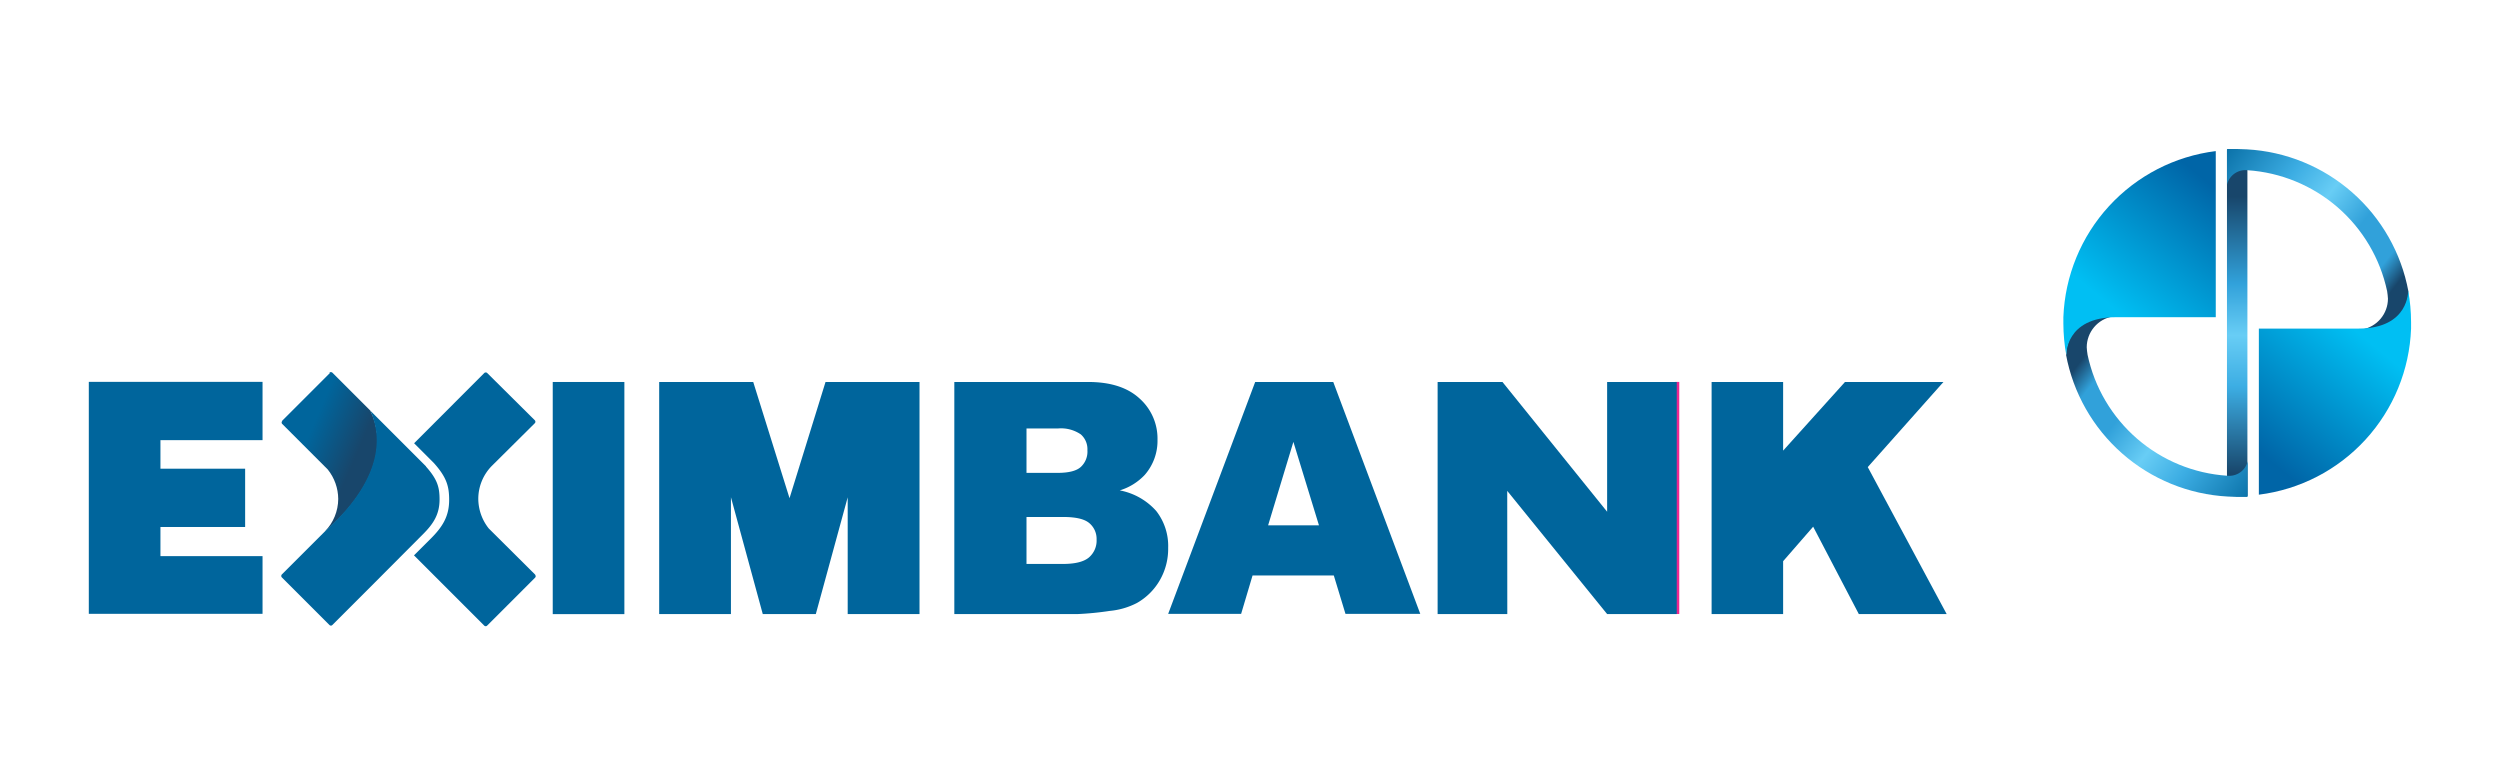
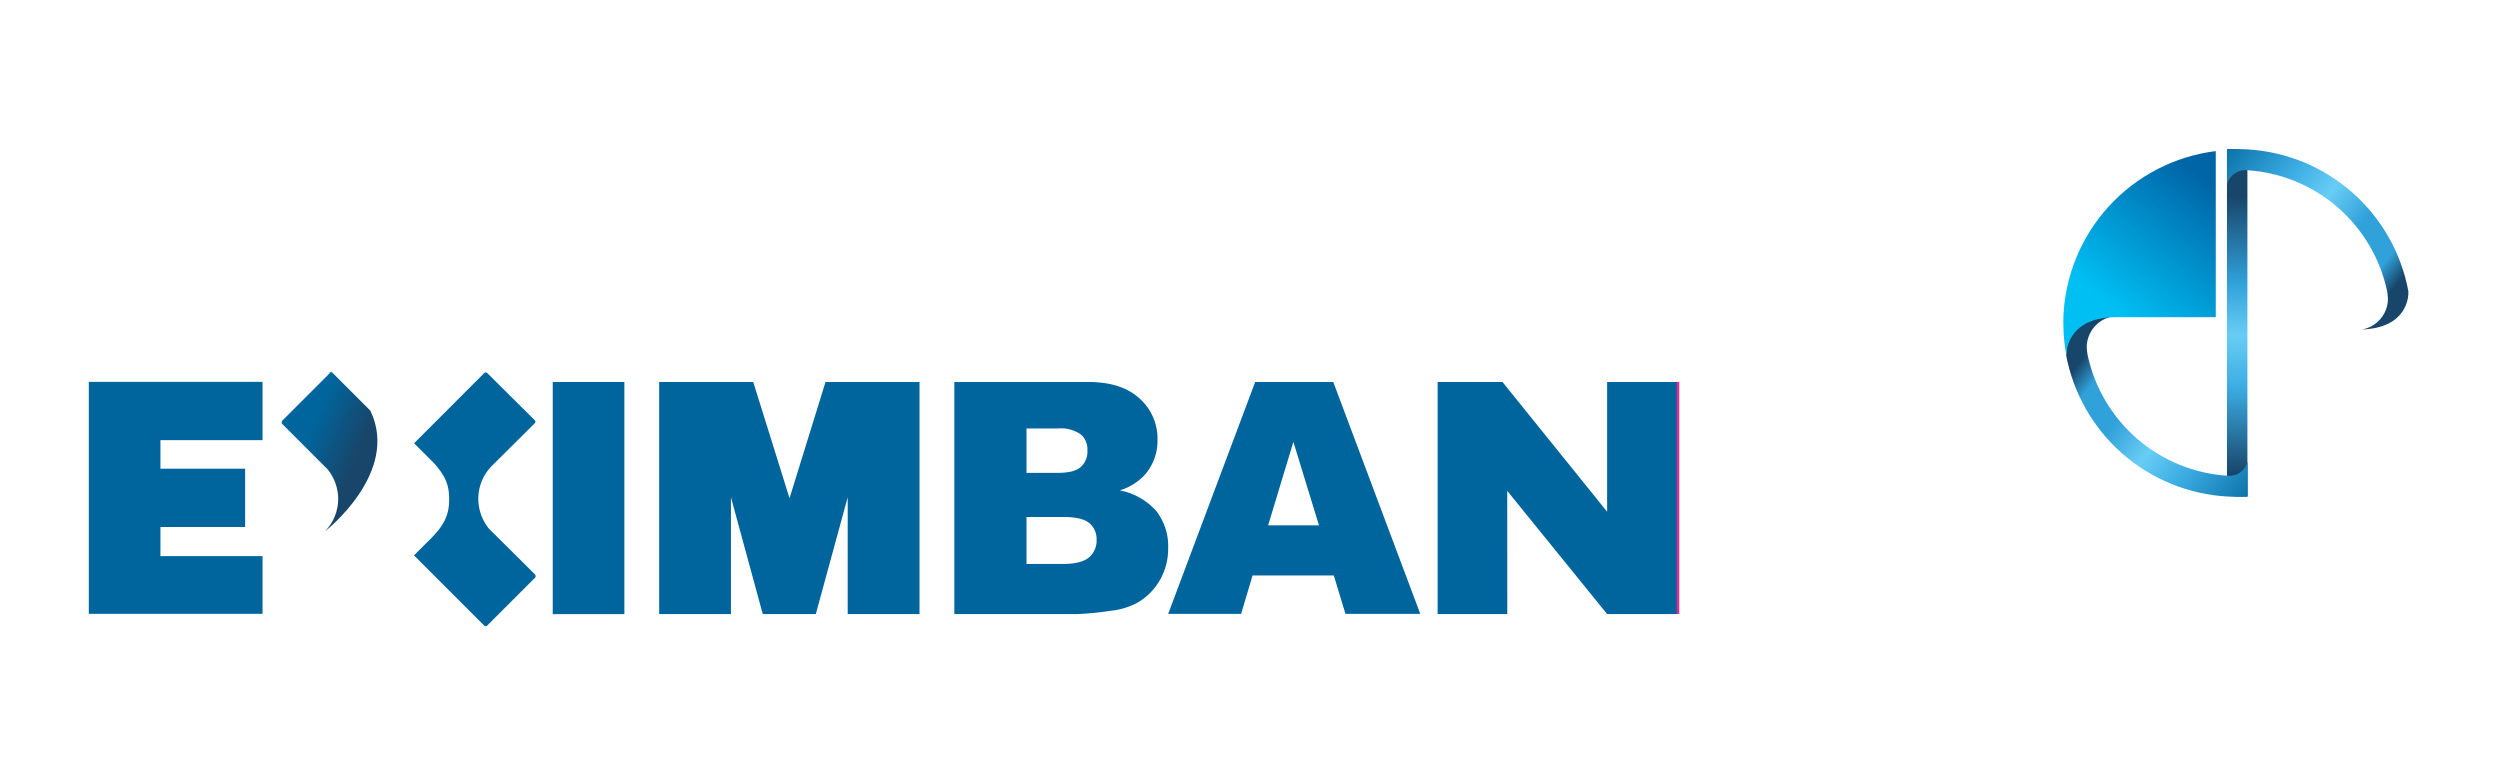
<svg xmlns="http://www.w3.org/2000/svg" xmlns:xlink="http://www.w3.org/1999/xlink" id="Layer_1" data-name="Layer 1" viewBox="0 0 419.46 130">
  <defs>
    <style>.cls-1,.cls-2{fill:none;}.cls-2{stroke:#ed2790;stroke-miterlimit:10;stroke-width:0.75px;}.cls-3{fill:#00659c;}.cls-4{clip-path:url(#clip-path);}.cls-5{fill:url(#linear-gradient);}.cls-6{clip-path:url(#clip-path-2);}.cls-7{fill:url(#linear-gradient-2);}.cls-8{clip-path:url(#clip-path-3);}.cls-9{fill:url(#linear-gradient-3);}.cls-10{clip-path:url(#clip-path-4);}.cls-11{fill:url(#linear-gradient-4);}.cls-12{clip-path:url(#clip-path-5);}.cls-13{fill:url(#linear-gradient-5);}.cls-14{clip-path:url(#clip-path-6);}.cls-15{fill:url(#linear-gradient-6);}</style>
    <clipPath id="clip-path">
      <path class="cls-1" d="M55,78.77h0m0,0h0m0,0h0m0,0h0m0,0h0m0,0h0m0,0h0m0,0h0m0,0h0m0,0h0m0,0h0m.34-16.17-8,8,0,.06a.33.33,0,0,0-.09.23.38.38,0,0,0,.07.21s0,0,0,0l0,0,0,0L55,78.78a8,8,0,0,1,1.75,4.94,7.87,7.87,0,0,1-2.24,5.45s12.69-9.86,7.62-20.28l-6.37-6.37a.42.42,0,0,0-.24-.09.42.42,0,0,0-.25.09" />
    </clipPath>
    <linearGradient id="linear-gradient" x1="-987.5" y1="-2020.24" x2="-986.84" y2="-2020.24" gradientTransform="matrix(0, -20.51, -20.51, 0, -41379.12, -20170.67)" gradientUnits="userSpaceOnUse">
      <stop offset="0" stop-color="#18466b" />
      <stop offset="0.35" stop-color="#18466b" />
      <stop offset="0.99" stop-color="#00659c" />
      <stop offset="1" stop-color="#00659c" />
    </linearGradient>
    <clipPath id="clip-path-2">
      <path class="cls-1" d="M373.65,83.2h3.43v-58l-3.43,0Z" />
    </clipPath>
    <linearGradient id="linear-gradient-2" x1="-934.52" y1="-2122.75" x2="-933.86" y2="-2122.75" gradientTransform="matrix(0, -87.96, -87.96, 0, -186337.66, -82115.09)" gradientUnits="userSpaceOnUse">
      <stop offset="0" stop-color="#18466b" />
      <stop offset="0.1" stop-color="#18466b" />
      <stop offset="0.35" stop-color="#3cade3" />
      <stop offset="0.5" stop-color="#68cdf5" />
      <stop offset="0.65" stop-color="#31a1da" />
      <stop offset="0.9" stop-color="#18466b" />
      <stop offset="1" stop-color="#18466b" />
    </linearGradient>
    <clipPath id="clip-path-3">
      <path class="cls-1" d="M373.78,25l-.13,0v6a3.18,3.18,0,0,1,3.45-2.44,25.7,25.7,0,0,1,23.42,20.29,11.12,11.12,0,0,1,.14,1.27,5.26,5.26,0,0,1-4.35,5.16c7.54-.27,7.84-5.44,7.78-6.4A29.19,29.19,0,0,0,377,25.06L375.38,25Z" />
    </clipPath>
    <linearGradient id="linear-gradient-3" x1="-872.52" y1="-2143.26" x2="-871.86" y2="-2143.26" gradientTransform="matrix(0, 58.77, 58.77, 0, 126339.82, 51293.84)" gradientUnits="userSpaceOnUse">
      <stop offset="0" stop-color="#00659c" />
      <stop offset="0.35" stop-color="#3cade3" />
      <stop offset="0.53" stop-color="#68cdf5" />
      <stop offset="0.72" stop-color="#31a1da" />
      <stop offset="0.85" stop-color="#31a1da" />
      <stop offset="0.9" stop-color="#31a1da" />
      <stop offset="1" stop-color="#18466b" />
    </linearGradient>
    <clipPath id="clip-path-4">
      <path class="cls-1" d="M395.71,55.13H379V83a29.18,29.18,0,0,0,25.54-27.87v0c0-.35,0-.7,0-1.05a29.08,29.08,0,0,0-.49-5.32s.22,6.37-8.36,6.37" />
    </clipPath>
    <linearGradient id="linear-gradient-4" x1="-874.7" y1="-2074.72" x2="-874.04" y2="-2074.72" gradientTransform="matrix(-48.77, 0, 0, 48.77, -42256.8, 101257.89)" gradientUnits="userSpaceOnUse">
      <stop offset="0" stop-color="#00bff3" />
      <stop offset="0.81" stop-color="#0065a7" />
      <stop offset="1" stop-color="#0065a7" />
    </linearGradient>
    <clipPath id="clip-path-5">
      <path class="cls-1" d="M346.64,59.48a29.18,29.18,0,0,0,27.12,23.83l1.6.07H377l.13,0v-6a3.18,3.18,0,0,1-3.45,2.44,25.68,25.68,0,0,1-23.42-20.29,11.15,11.15,0,0,1-.14-1.26,5.26,5.26,0,0,1,4.35-5.17c-7.54.28-7.84,5.44-7.78,6.4" />
    </clipPath>
    <linearGradient id="linear-gradient-5" x1="-940.23" y1="-2089.28" x2="-939.57" y2="-2089.28" gradientTransform="matrix(0, -58.77, -58.77, 0, -122416.81, -55164.52)" xlink:href="#linear-gradient-3" />
    <clipPath id="clip-path-6">
      <path class="cls-1" d="M346.2,53.22v0c0,.35,0,.7,0,1.06a30,30,0,0,0,.49,5.31s-.22-6.37,8.35-6.37h16.73V25.35A29.19,29.19,0,0,0,346.2,53.22" />
    </clipPath>
    <linearGradient id="linear-gradient-6" x1="-938.08" y1="-2157.6" x2="-937.41" y2="-2157.6" gradientTransform="matrix(48.77, 0, 0, -48.77, 46098.91, -105192.18)" xlink:href="#linear-gradient-4" />
  </defs>
  <title>logo-eximbank</title>
  <line class="cls-2" x1="281.38" y1="64.08" x2="281.38" y2="103.02" />
-   <polygon class="cls-3" points="287.18 64.09 299.18 64.09 299.18 75.61 309.56 64.09 326.08 64.09 313.38 78.37 326.62 103.03 311.88 103.03 304.22 88.37 299.18 94.16 299.18 103.03 287.18 103.03 287.18 64.09" />
  <polygon class="cls-3" points="241.21 64.09 252.09 64.09 269.65 85.86 269.65 64.09 281.33 64.09 281.33 103.03 269.65 103.03 252.89 82.36 252.9 103.03 241.21 103.03 241.21 64.09" />
  <polygon class="cls-3" points="26.92 73.85 44.05 73.85 44.05 64.07 14.9 64.07 14.9 102.99 44.05 102.99 44.05 93.31 26.92 93.31 26.92 88.42 41.13 88.42 41.13 78.64 26.92 78.64 26.92 73.85" />
  <path class="cls-3" d="M160.12,64.09h22.47c3.74,0,6.62.93,8.62,2.78a9,9,0,0,1,3,6.9,8.68,8.68,0,0,1-2.14,5.91,9.59,9.59,0,0,1-4.19,2.6A10.9,10.9,0,0,1,194,85.74a9.53,9.53,0,0,1,2,6.17,10.57,10.57,0,0,1-1.4,5.44,10.28,10.28,0,0,1-3.84,3.82,12.43,12.43,0,0,1-4.56,1.33,50.42,50.42,0,0,1-5.38.53H160.12Zm12.11,15.25h5.21c1.88,0,3.18-.33,3.91-1a3.5,3.5,0,0,0,1.1-2.8,3.29,3.29,0,0,0-1.1-2.65,5.87,5.87,0,0,0-3.83-1h-5.29Zm0,15.28h6.12c2.06,0,3.52-.37,4.37-1.1a3.72,3.72,0,0,0,1.27-3,3.44,3.44,0,0,0-1.26-2.78c-.84-.69-2.31-1-4.41-1h-6.09Z" />
  <path class="cls-3" d="M223.79,96.55H210.16L208.24,103H196l14.6-38.91H223.7L238.3,103H225.75Zm-2.49-8.41-4.29-14-4.24,14Z" />
  <rect class="cls-3" x="92.74" y="64.09" width="12.02" height="38.95" />
  <polygon class="cls-3" points="154.25 64.09 138.51 64.09 132.47 83.59 126.38 64.09 110.6 64.09 110.6 103.03 122.64 103.03 122.64 83.43 127.98 103.03 136.88 103.03 142.23 83.44 142.23 103.03 154.28 103.03 154.28 64.09 154.25 64.09" />
  <path class="cls-3" d="M89.81,96.43s0,0,0,0l0,0,0,0L82,88.66a8.07,8.07,0,0,1-1.75-5,7.9,7.9,0,0,1,2.23-5.45L89.74,71l0,0a.34.34,0,0,0,.09-.24.36.36,0,0,0-.08-.23h0l0,0h0l-8-7.94a.36.36,0,0,0-.5,0l-7.14,7.15-4.63,4.63,3.31,3.31c2.21,2.46,2.57,4,2.57,6.21,0,2.74-1.11,4.51-3.07,6.47l-2.83,2.82,11.79,11.79a.35.35,0,0,0,.24.1.33.33,0,0,0,.24-.1s6.55-6.54,8-8l.06-.06a.36.36,0,0,0,.09-.23.32.32,0,0,0-.08-.21" />
  <g class="cls-4">
    <rect class="cls-5" x="40.93" y="61.31" width="32.49" height="28.99" transform="translate(-35.05 98.37) rotate(-66.72)" />
  </g>
-   <path class="cls-3" d="M71.5,78.27l-9.38-9.38c4.47,10-6.19,18.86-7.62,20.29l-7.22,7.21,0,0a.42.42,0,0,0-.09.24.37.37,0,0,0,.09.24h0l0,0h0l8,8a.35.35,0,0,0,.24.1.33.33,0,0,0,.25-.11l7.15-7.15L71,89.6c1.75-1.75,2.75-3.34,2.75-5.79,0-2-.32-3.34-2.29-5.54" />
  <g class="cls-6">
    <rect class="cls-7" x="373.65" y="25.13" width="3.43" height="58.08" />
  </g>
  <g class="cls-8">
    <rect class="cls-9" x="367.57" y="18.8" width="42.65" height="42.69" transform="translate(117.47 321.53) rotate(-51.92)" />
  </g>
  <g class="cls-10">
-     <rect class="cls-11" x="370.42" y="45.15" width="42.71" height="41.48" transform="translate(92.95 327.68) rotate(-50.77)" />
-   </g>
+     </g>
  <g class="cls-12">
    <rect class="cls-13" x="340.5" y="46.89" width="42.65" height="42.69" transform="translate(84.98 310.99) rotate(-51.93)" />
  </g>
  <g class="cls-14">
    <rect class="cls-15" x="337.6" y="21.75" width="42.71" height="41.47" transform="translate(99.02 293.66) rotate(-50.77)" />
  </g>
</svg>